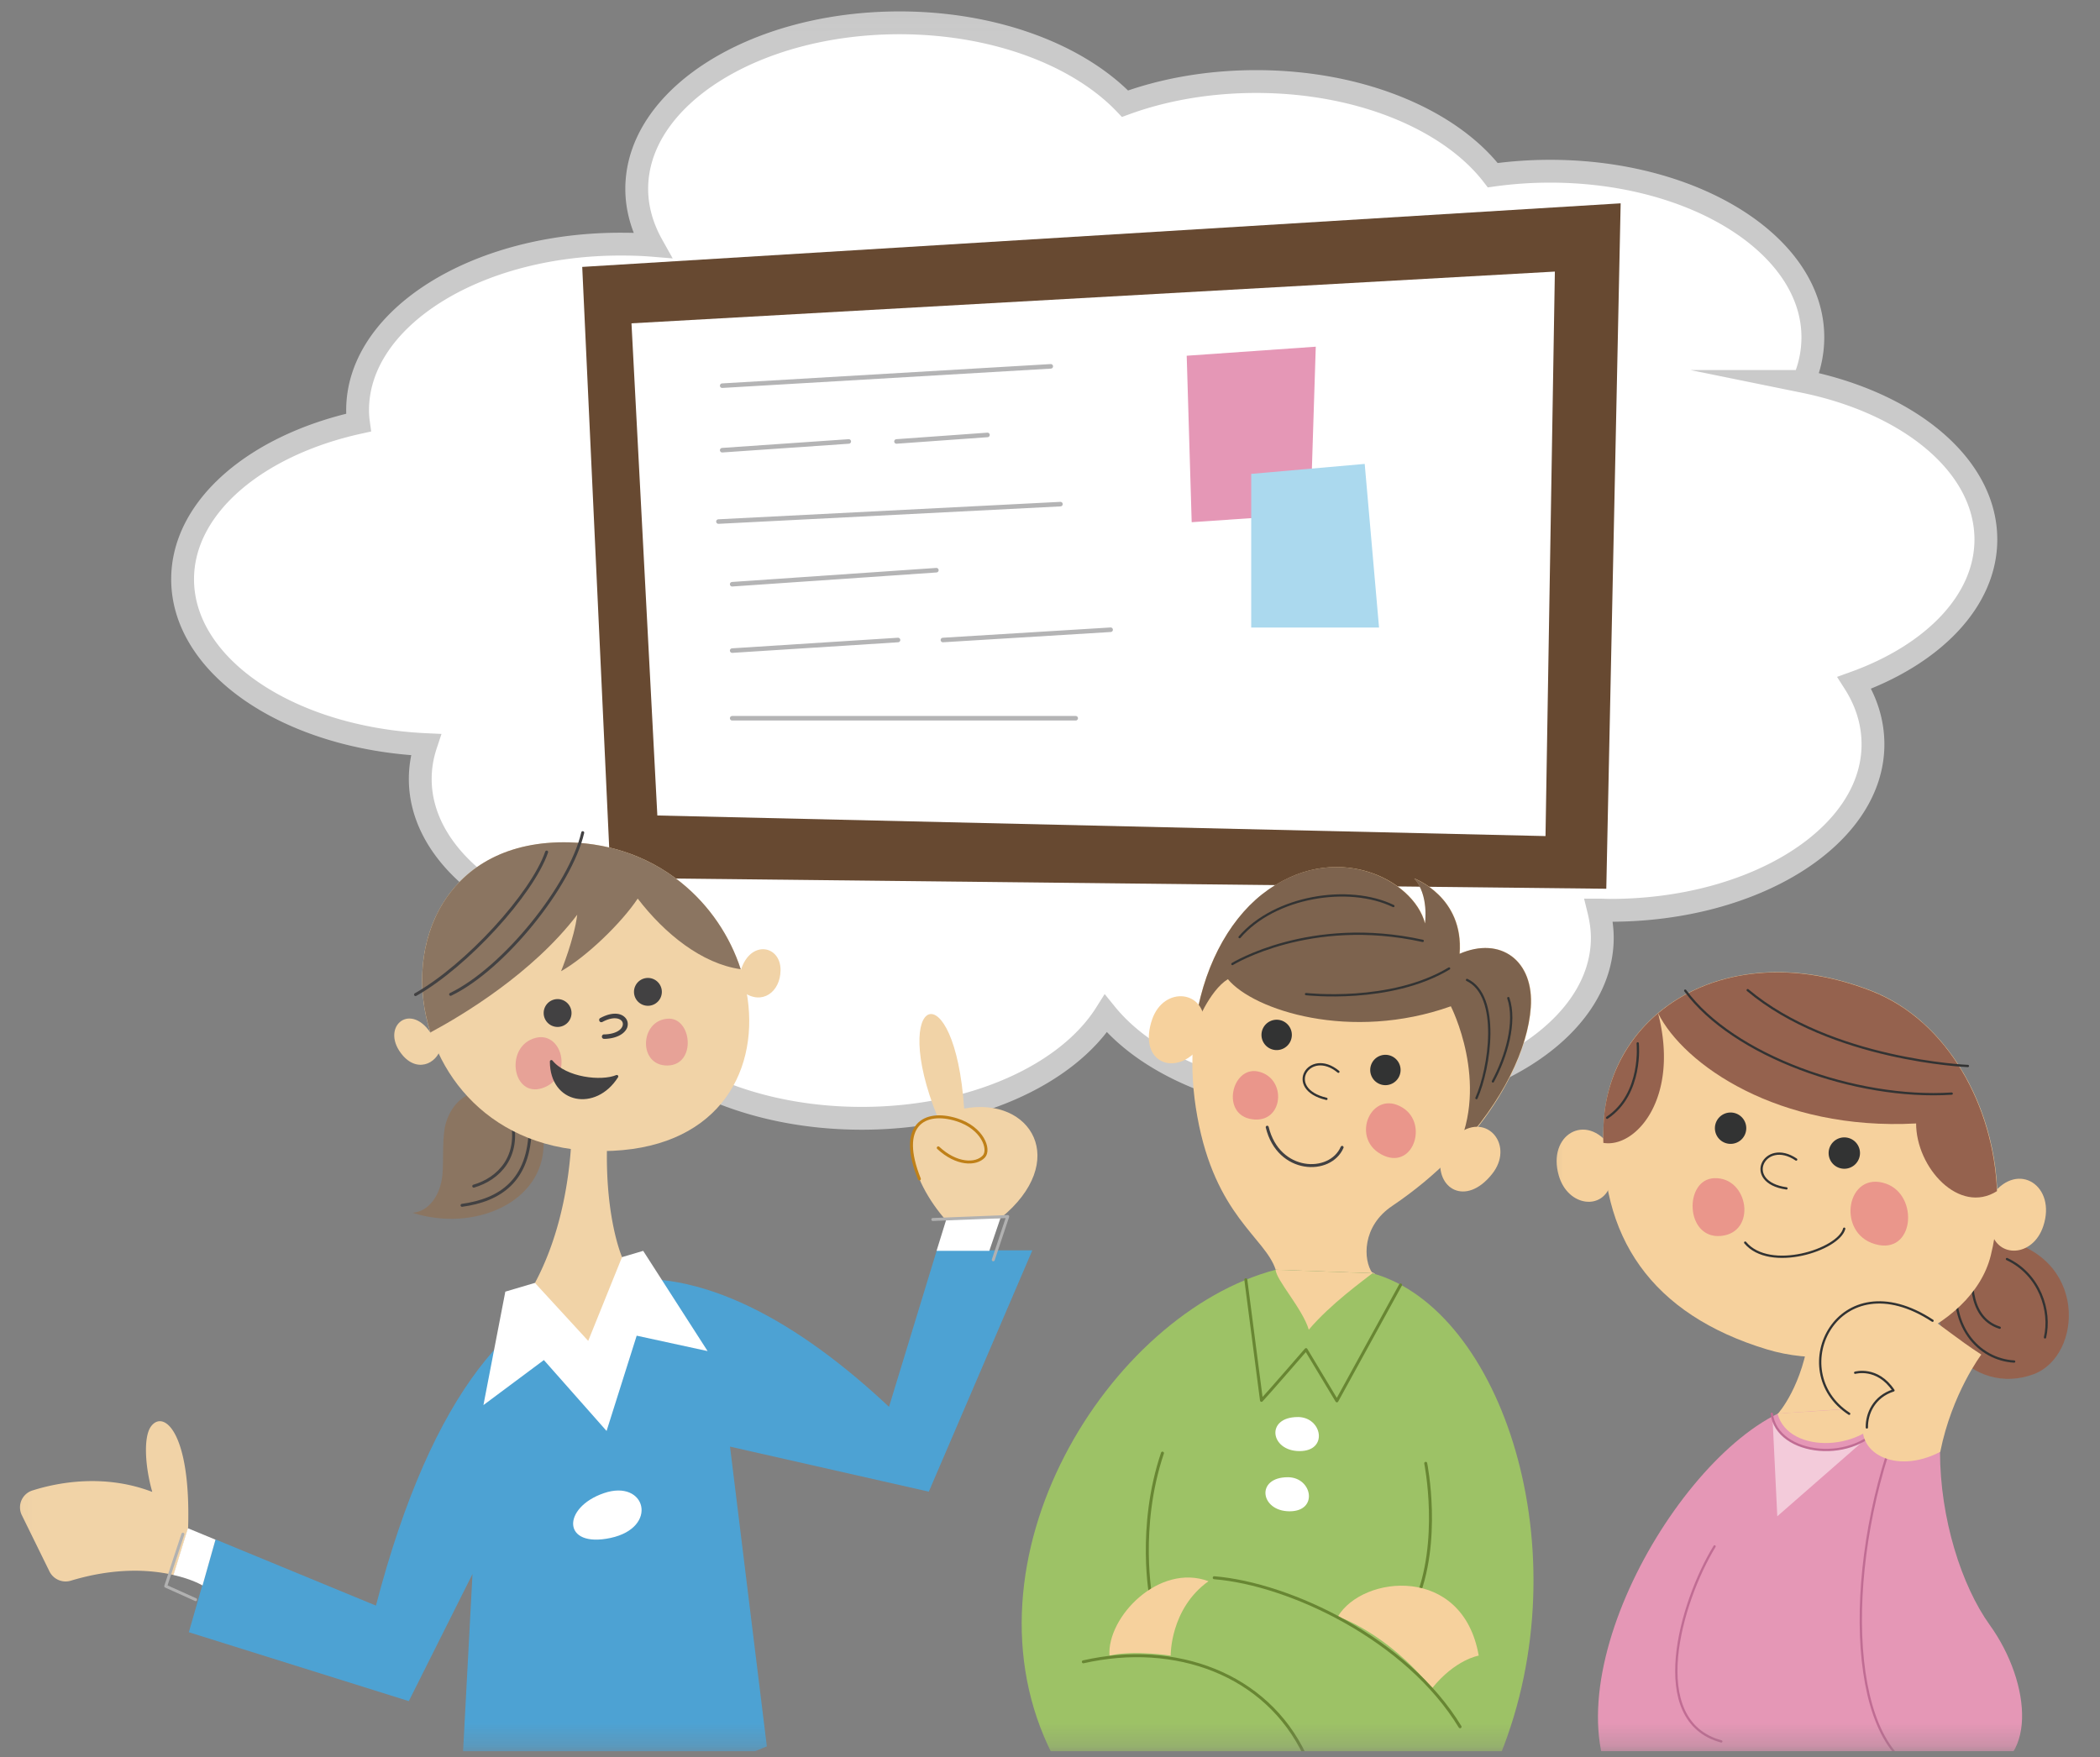
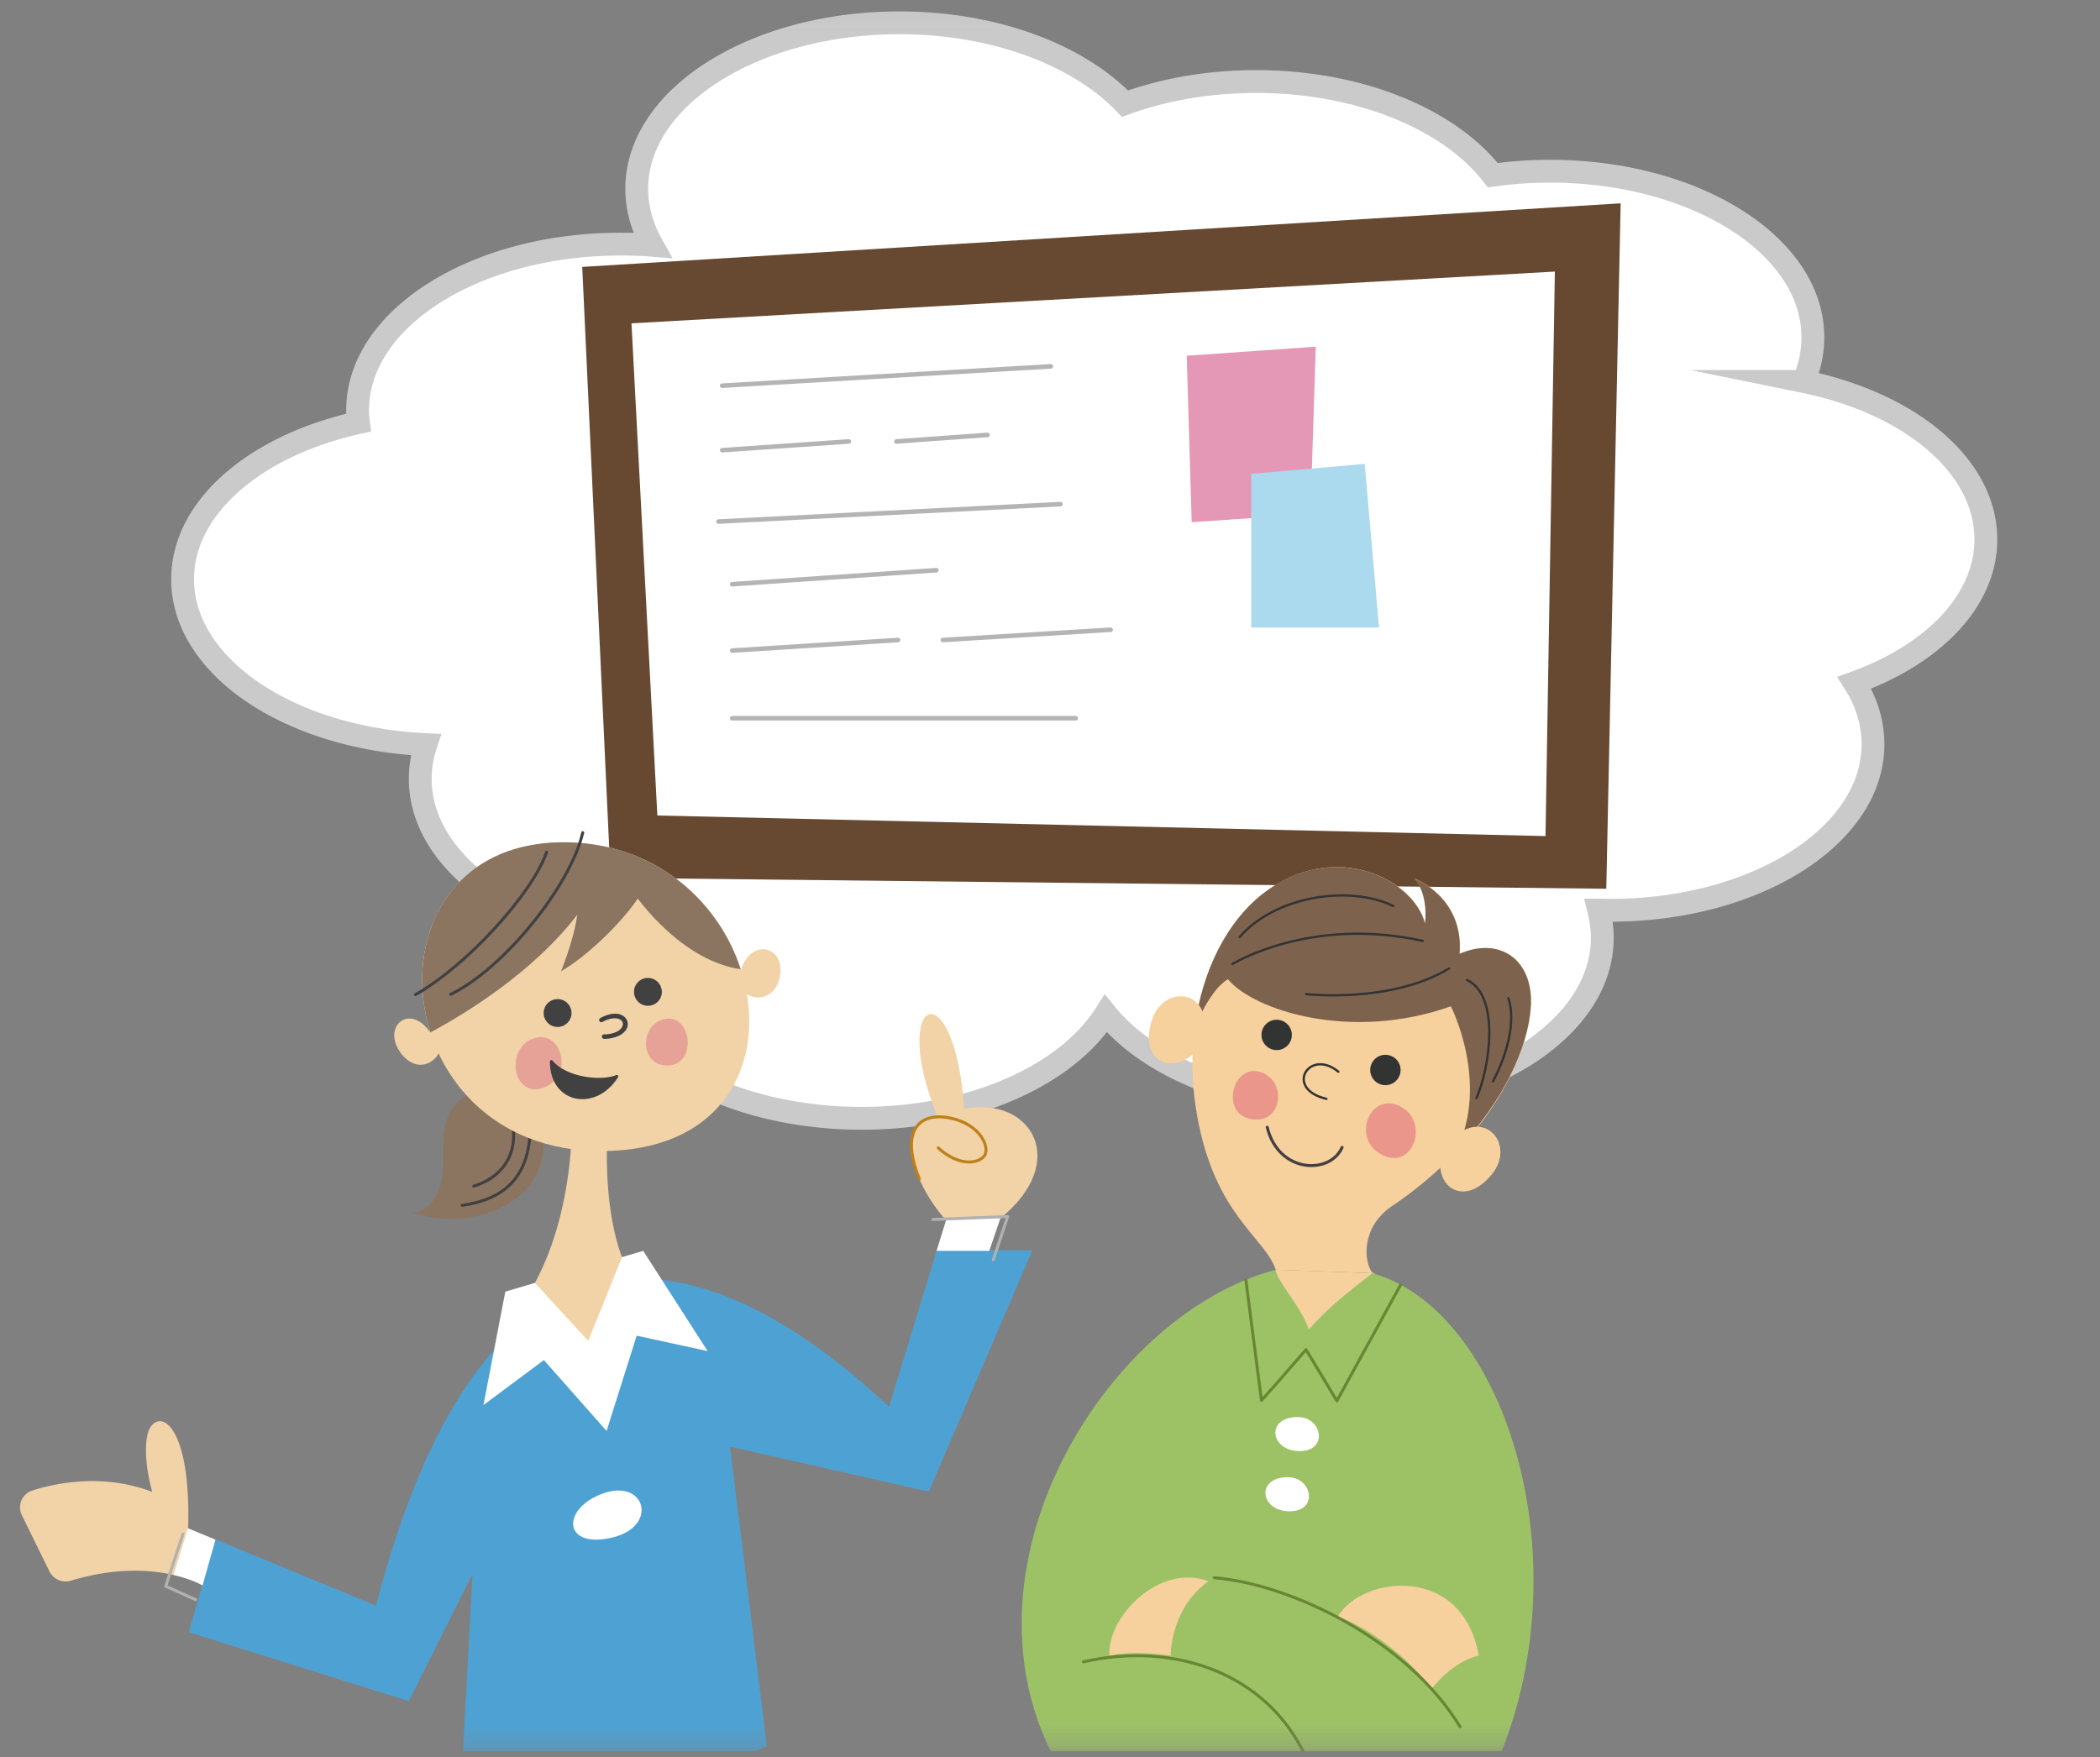
<svg xmlns="http://www.w3.org/2000/svg" width="92" height="77" fill="none">
  <rect width="100%" height="100%" fill="#808080" stroke="none" />
  <g clip-path="url(#a)">
    <mask id="b" width="93" height="77" x="0" y="0" maskUnits="userSpaceOnUse" style="mask-type:luminance">
      <path fill="#fff" d="M.043.033h91.99v76.706H.043V.033Z" />
    </mask>
    <g mask="url(#b)">
      <path fill="#fff" stroke="#CACACA" stroke-miterlimit="10" d="M87 23.639c0-3.245-3.35-5.98-7.988-6.925a4.789 4.789 0 0 0 .408-1.94c0-4.015-5.156-7.272-11.512-7.272-.865 0-1.706.062-2.51.174-1.867-2.424-5.799-4.103-10.361-4.103-2.09 0-4.056.349-5.75.97C47.27 2.43 43.61 1 39.407 1c-6.355 0-11.512 3.257-11.512 7.273 0 .87.248 1.703.68 2.474-.457-.038-.927-.05-1.397-.05-6.355 0-11.512 3.257-11.512 7.273 0 .186.013.373.037.547C11.215 19.51 8 22.209 8 25.379c0 3.842 4.699 6.974 10.659 7.248-.161.485-.248.982-.248 1.504 0 3.208 3.302 5.943 7.877 6.9-.037.224-.05.46-.05.696 0 4.016 5.157 7.273 11.512 7.273 4.86 0 9.002-1.902 10.696-4.587 1.904 2.35 5.774 3.953 10.238 3.953 6.356 0 11.512-3.257 11.512-7.273 0-.41-.062-.82-.16-1.218.172 0 .345.012.506.012 6.356 0 11.512-3.257 11.512-7.272 0-.958-.284-1.865-.816-2.698C84.688 28.674 87 26.324 87 23.639Z" />
    </g>
    <mask id="c" width="93" height="77" x="0" y="0" maskUnits="userSpaceOnUse" style="mask-type:luminance">
      <path fill="#fff" d="M.043.033h91.99v76.706H.043V.033Z" />
    </mask>
    <g mask="url(#c)">
      <path fill="#674931" d="m25.507 11.695 1.243 26.769 43.621.478L71 8.909l-45.493 2.786Z" />
      <path fill="#fff" d="m27.665 14.167 1.133 21.565 38.91.902.41-24.734-40.453 2.267Z" />
      <path stroke="#B4B4B5" stroke-linecap="round" stroke-linejoin="round" stroke-miterlimit="10" stroke-width=".199" d="m31.639 16.899 14.395-.847m-14.395 3.674 5.545-.383m2.09 0 3.987-.286m-11.786 3.796 14.982-.764m-14.381 3.51 8.946-.615m-8.946 3.523 7.266-.464m1.966 0 7.348-.45m-16.58 3.878h15.05" />
      <path fill="#E597B6" d="m51.989 15.588.218 7.293 5.203-.356.233-7.334-5.654.396Z" />
      <path fill="#ABD9EE" d="M54.815 20.764v6.733h5.6l-.628-7.17-4.972.437Z" />
    </g>
    <mask id="d" width="93" height="77" x="0" y="0" maskUnits="userSpaceOnUse" style="mask-type:luminance">
      <path fill="#fff" d="M.043.033h91.99v76.706H.043V.033Z" />
    </mask>
    <g mask="url(#d)">
      <path fill="#4DA2D3" d="m20.002 82.092.698-13.125-2.79 5.57-9.637-3.019 1.167-4.066 7.03 2.9c4.939-18.934 14.694-16.024 22.477-8.71l2.093-6.856h4.186l-4.535 10.573-8.709-1.973 1.613 13.135-13.593 5.57Z" />
      <path fill="#fff" d="m22.139 56.595 6.039-1.787L31 59.2l-3.107-.675-1.319 4.175-2.747-3.107-2.648 1.973.959-4.97Z" />
      <path fill="#F1D3A7" d="M25.038 48.213s.338 4.37-1.602 8l2.333 2.54 1.482-3.673s-1.046-2.376-.512-6.867c.425-3.587-1.7 0-1.7 0ZM6.606 62.514c-.327.469-.251 1.755.065 2.856-2.104-.806-4.142-.414-5.243-.065a.775.775 0 0 0-.469 1.09l1.21 2.463a.789.789 0 0 0 .927.404c1.984-.6 3.52-.48 4.513-.251l.632-2.05c.13-4.24-1.09-5.22-1.635-4.447Z" />
      <path fill="#fff" d="m9.44 67.463-1.21-.501-.632 2.049c.828.185 1.275.458 1.275.458l.567-2.006Zm31.59-12.655.446-1.44h2.355l-.49 1.44h-2.312Z" />
      <path fill="#F1D3A7" d="M41.356 53.369c-1.722-2.028-1.93-4.382-.283-4.426-2.17-5.363.752-6.496 1.166-.37 2.954-.545 4.644 2.321 1.603 4.796h-2.486Z" />
      <path fill="#fff" d="M26.455 65.425c-1.842.632-1.842 2.42.295 1.962 2.125-.458 1.547-2.595-.295-1.962Z" />
      <path stroke="#BF8018" stroke-linecap="round" stroke-miterlimit="10" stroke-width=".13" d="M40.277 51.657c-.948-2.354.207-3.04 1.635-2.594 1.145.36 1.472 1.308 1.188 1.613-.349.371-1.199.36-1.995-.381" />
      <path fill="#8B7561" d="M23.817 50.11c0 2.594-3.063 3.891-5.744 3.03.72-.055 1.22-.774 1.308-1.646.065-.632-.033-1.744.174-2.355.447-1.319 1.58-1.504 2.41-1.319 1.482.338 1.852 1.265 1.852 2.29Z" />
      <path stroke="#424142" stroke-linecap="round" stroke-miterlimit="10" stroke-width=".13" d="M23.229 49.4c-.022 2.355-1.34 3.184-2.987 3.413m2.18-3.75c.36 1.613-.556 2.583-1.668 2.91" />
      <path fill="#F1D3A7" d="M32.462 42.49c.425-1.33 1.754-1.068 1.733.033-.011.937-.807 1.537-1.624.948-1.014-.708-.11-.98-.11-.98Zm-13.604 2.758c-.938-1.384-2.246-.185-1.2 1.014.71.795 1.603.261 1.69-.513.033-.294-.49-.501-.49-.501Z" />
      <path fill="#F1D3A7" d="M24.94 36.91c8.982.239 11.37 13.483 1.439 13.527-9.734.043-10.737-13.768-1.439-13.528Z" />
      <path fill="#E7A297" d="M23.229 45.564c-1.123.556-.687 2.638.643 2.071 1.33-.567.676-2.714-.643-2.071Zm6.006-.927c1.08-.098 1.297 2.028.01 2.05-1.286.021-1.23-1.952-.01-2.05Z" />
      <path fill="#424142" d="M26.51 45.52h-.044a.098.098 0 0 1-.098-.098c0-.054.044-.098.087-.098h.044c.49-.022.72-.207.774-.37.032-.099.01-.186-.066-.251-.13-.11-.414-.142-.817.076-.044.022-.11.011-.13-.044-.023-.043-.012-.108.043-.13.425-.23.817-.251 1.046-.055.142.12.185.294.13.469-.108.283-.468.48-.97.501ZM28.385 44.07a.61.61 0 1 0 0-1.22.61.61 0 0 0 0 1.22ZM24.428 44.997a.61.61 0 1 0 0-1.22.61.61 0 0 0 0 1.22Z" />
-       <path fill="#8B7561" d="M24.94 36.909c-5.396-.142-7.325 4.458-6.082 8.328 1.384-.741 4.469-2.584 6.43-5.156-.13 1.057-.708 2.474-.708 2.474 1.101-.62 2.65-2.114 3.358-3.182 1.188 1.547 2.812 2.855 4.512 3.095-.926-2.867-3.586-5.45-7.51-5.559Z" />
+       <path fill="#8B7561" d="M24.94 36.909c-5.396-.142-7.325 4.458-6.082 8.328 1.384-.741 4.469-2.584 6.43-5.156-.13 1.057-.708 2.474-.708 2.474 1.101-.62 2.65-2.114 3.358-3.182 1.188 1.547 2.812 2.855 4.512 3.095-.926-2.867-3.586-5.45-7.51-5.559" />
      <path stroke="#424142" stroke-linecap="round" stroke-miterlimit="10" stroke-width=".13" d="M25.529 36.484c-.534 2.322-3.456 5.962-5.788 7.085m4.207-6.235c-.632 1.831-3.488 4.97-5.744 6.246" />
      <path fill="#424142" stroke="#424142" stroke-linecap="round" stroke-linejoin="round" stroke-miterlimit="10" stroke-width=".13" d="M24.155 46.512c.622.763 2.191.938 2.867.654-.937 1.483-2.867 1.145-2.867-.654Z" />
      <path stroke="#B1B1B1" stroke-linecap="round" stroke-linejoin="round" stroke-miterlimit="10" stroke-width=".13" d="m8.012 67.223-.752 2.278 1.308.589m32.298-16.656 3.281-.13-.632 1.896" />
    </g>
    <mask id="e" width="93" height="77" x="0" y="0" maskUnits="userSpaceOnUse" style="mask-type:luminance">
      <path fill="#fff" d="M.043.033h91.99v76.706H.043V.033Z" />
    </mask>
    <g mask="url(#e)">
      <path fill="#F6D19D" d="m55.887 55.636 4.24.153c-.414-.578-.469-2.06.872-2.954 3.946-2.66 5.897-6.268 6.071-8.688.153-2.038-1.308-3.14-3.117-2.355.196-2.507-1.995-3.302-1.995-3.302.665.708.48 1.973.48 1.973-.49-1.94-4.012-3.74-7.14-1.276-2.224 1.755-3.619 5.494-2.845 9.734.785 4.36 2.976 5.298 3.434 6.715Z" />
      <path fill="#7D634E" d="M67.06 44.147c.152-2.038-1.308-3.14-3.118-2.355.196-2.507-1.995-3.302-1.995-3.302.665.708.48 1.973.48 1.973-.49-1.94-4.011-3.74-7.14-1.276-1.515 1.2-2.627 3.314-2.954 5.887.044-.131.643-1.668 1.46-2.17 1.124 1.363 5.386 2.747 9.768 1.188 0 0 1.711 3.336.24 6.334 2.07-2.17 3.139-4.535 3.259-6.279Z" />
      <path fill="#EA968B" d="M61.457 48.54c1.144.72.425 2.79-.949 2.038-1.373-.752-.403-2.888.949-2.038Zm-6.344-1.592c-1.156-.24-1.646 1.897-.262 2.093 1.384.207 1.559-1.81.262-2.093Z" />
      <path stroke="#323333" stroke-linecap="round" stroke-linejoin="round" stroke-miterlimit="10" stroke-width=".1" d="M54.306 41.062c1.537-1.787 4.775-2.31 6.737-1.362m-7.053 2.54s3.4-2.104 8.339-1.014m-5.112 2.332s3.695.426 6.267-1.122m.785.501c1.472.698.992 3.88.414 5.178m1.396-4.382c.36 1.046-.098 2.583-.676 3.652" />
      <path fill="#F6D19D" d="M63.91 49.663c1.253-.927 2.452.545 1.45 1.787-1.156 1.44-2.486.622-2.235-.763l.785-1.024Zm-11.152-4.731c.098-1.548-1.777-1.766-2.289-.25-.588 1.754.818 2.43 1.842 1.47l.447-1.22Z" />
      <path fill="#9DC266" d="m55.887 55.636 4.24.153c5.68 1.591 9.19 12.208 5.603 21.103H46.109c-4.317-8.513 2.474-19.337 9.778-21.256Z" />
      <path fill="#F6D19D" d="M60.127 55.789c-.392-.208.403.12 0 0l-4.24-.153c0 .425 1.188 1.722 1.45 2.627.948-1.123 2.408-2.17 2.79-2.474Z" />
-       <path stroke="#688633" stroke-linecap="round" stroke-linejoin="round" stroke-miterlimit="10" stroke-width=".13" d="M50.426 70.025s-.6-3.085.501-6.355m11.533.447s.697 3.444-.458 6.115" />
      <path fill="#F6D19D" d="M51.287 72.543s-.033-2.05 1.657-3.26c-2.17-.806-4.448 1.57-4.339 3.26 1.058-.25 2.682 0 2.682 0Zm7.325-1.712s2.126.687 4.12 3.15c1.025-1.275 2.05-1.438 2.05-1.438-.698-4-5.09-3.532-6.17-1.712Z" />
      <path stroke="#688633" stroke-linecap="round" stroke-linejoin="round" stroke-miterlimit="10" stroke-width=".13" d="M47.46 72.815c4.044-.915 8.023.534 9.702 4.077m-3.968-7.761c3.325.272 8.448 2.703 10.77 6.53" />
      <path stroke="#323333" stroke-linecap="round" stroke-linejoin="round" stroke-miterlimit="10" stroke-width=".1" d="M58.634 46.96c-1.276-1.058-2.398.751-.524 1.188" />
      <path fill="#323333" d="M60.694 47.548a.665.665 0 1 0 0-1.33.665.665 0 0 0 0 1.33ZM55.93 46.011a.665.665 0 1 0 0-1.33.665.665 0 0 0 0 1.33Z" />
      <path stroke="#688633" stroke-linecap="round" stroke-linejoin="round" stroke-miterlimit="10" stroke-width=".13" d="M54.579 56.072s.632 4.862.686 5.287c.175-.174 1.952-2.224 1.952-2.224l1.351 2.246 2.79-5.08" />
      <path fill="#fff" d="M56.857 62.09c-1.428 0-1.21 1.492.076 1.492 1.276 0 .992-1.493-.076-1.493Zm-.436 2.637c-1.428 0-1.21 1.493.076 1.493 1.276 0 .992-1.493-.076-1.493Z" />
      <path stroke="#424142" stroke-linecap="round" stroke-linejoin="round" stroke-miterlimit="10" stroke-width=".13" d="M55.516 49.39c.49 2.028 2.758 2.093 3.281.883" />
    </g>
    <mask id="f" width="93" height="77" x="0" y="0" maskUnits="userSpaceOnUse" style="mask-type:luminance">
      <path fill="#fff" d="M.043.033h91.99v76.706H.043V.033Z" />
    </mask>
    <g mask="url(#f)">
      <mask id="g" width="27" height="40" x="67" y="38" maskUnits="userSpaceOnUse" style="mask-type:luminance">
-         <path fill="#fff" d="M67.212 38.708h26.041V77.84h-26.04V38.707Z" />
-       </mask>
+         </mask>
      <g mask="url(#g)">
        <path fill="#95624E" d="M85.252 55.167c-1.373 3.314 1.189 6.028 3.837 5.047 2.17-.807 2.398-5.243-1.548-5.93-1.896-.403-2.289.883-2.289.883Z" />
        <path stroke="#323333" stroke-linecap="round" stroke-linejoin="round" stroke-miterlimit="10" stroke-width=".1" d="M85.786 55.57c-.523 2.519.905 4.001 2.453 4.088m-1.81-4.066s-.348 2.104 1.178 2.584m.316-3.009c1.439.676 1.94 2.278 1.668 3.434" />
        <path fill="#F6D19D" d="M77.895 61.936s1.1-1.21 1.384-3.618l3.325.207-.567 3.346-4.142.065Zm-7.337-11.685c-1.057-1.537-2.79-.534-2.267 1.265.404 1.373 1.962 1.537 2.278.337.371-1.362-.01-1.602-.01-1.602Zm16.744 2.082c1.111-1.471 2.801-.37 2.212 1.395-.447 1.352-2.005 1.428-2.289.207-.316-1.384.077-1.602.077-1.602Z" />
        <path fill="#F6D19D" d="M81.993 43.416c4.251 1.668 6.322 7.217 5.221 11.599-.817 3.28-5.918 5.297-9.81 4.109-5.025-1.526-7.401-4.905-7.15-9.898.25-4.992 5.548-8.23 11.74-5.81Z" />
        <path fill="#95624E" d="M70.254 49.237a6.688 6.688 0 0 1 2.387-4.84c.959 3.74-.992 5.92-2.398 5.68-.011-.284 0-.556.01-.84Z" />
        <path fill="#95624E" d="M72.64 44.397c2.17-1.83 5.593-2.441 9.353-.97 3.369 1.32 5.352 5.08 5.494 8.764-1.657 1.047-3.543-1.035-3.543-2.965-6.038.327-10.18-2.583-11.303-4.829Z" />
        <path fill="#EA968B" d="M82.625 51.864c1.461.513 1.243 3.15-.48 2.65-1.721-.492-1.242-3.25.48-2.65Zm-7.52-.24c-1.342.044-1.287 2.682.293 2.53 1.581-.153 1.21-2.584-.294-2.53Z" />
        <path stroke="#323333" stroke-linecap="round" stroke-linejoin="round" stroke-miterlimit="10" stroke-width=".1" d="M80.794 53.837c-.24.927-3.27 1.897-4.338.61m9.047-6.529c-4.207.273-9.592-1.667-11.674-4.512m12.383 3.302s-5.974-.24-9.647-3.324m-4.818 2.333s.229 2.212-1.341 3.259" />
        <path fill="#E597B6" d="m77.894 61.936 3.881-.261c2.409 1.275 3.216 1.93 3.216 1.93 0 2.931.948 5.885 2.18 7.597 1.842 2.561 2.136 6.235-.622 6.53-3.488.359-15.042 1.7-15.042 1.7-4.262-4.415 1.406-15.054 6.387-17.496Z" />
        <path fill="#F6D19D" d="M82.81 61.62c-1.002 2.05-4.48 2.126-4.937.316l4.938-.316Z" />
        <path stroke="#C06C93" stroke-linecap="round" stroke-linejoin="round" stroke-miterlimit="10" stroke-width=".1" d="M82.67 63.768c-2.05 6.507-1.45 14.17 2.55 14.05" />
        <path fill="#F3CBDA" d="m77.655 62.154.207 4.284 3.826-3.346s-1.319.72-2.398.37c-1.09-.349-1.254-.556-1.635-1.308Z" />
        <path stroke="#C06C93" stroke-linecap="round" stroke-linejoin="round" stroke-miterlimit="10" stroke-width=".1" d="M82.56 62.274c-1.254 1.908-4.72 1.526-4.938-.327" />
        <path fill="#F6D19D" d="M85.002 63.615c.512-2.562 1.798-4.262 1.798-4.262-2.18-1.417-2.572-2.278-4.415-2.082-2.943.316-3.815 4.306-.697 4.85-.502 1.494 1.33 2.53 3.314 1.494Z" />
        <path stroke="#323333" stroke-linecap="round" stroke-linejoin="round" stroke-miterlimit="10" stroke-width=".1" d="M81.274 60.149s.97-.284 1.678.774c-.85.272-1.177 1.013-1.166 1.624m-.774-.6c-2.889-1.875-.501-6.802 3.652-4.077" />
        <path stroke="#C06C93" stroke-linecap="round" stroke-linejoin="round" stroke-miterlimit="10" stroke-width=".1" d="M75.115 67.757c-1.483 2.42-3.009 7.652.294 8.546" />
        <path stroke="#323333" stroke-linecap="round" stroke-linejoin="round" stroke-miterlimit="10" stroke-width=".1" d="M78.69 50.807c-1.395-.948-2.365.992-.425 1.264" />
        <path fill="#323333" d="M80.772 51.21a.687.687 0 1 0 0-1.373.687.687 0 0 0 0 1.373ZM75.79 50.12a.687.687 0 1 0 0-1.373.687.687 0 0 0 0 1.373Z" />
      </g>
    </g>
  </g>
  <defs>
    <clipPath id="a">
      <path fill="#fff" d="M0 0h92v76.739H0z" />
    </clipPath>
  </defs>
</svg>